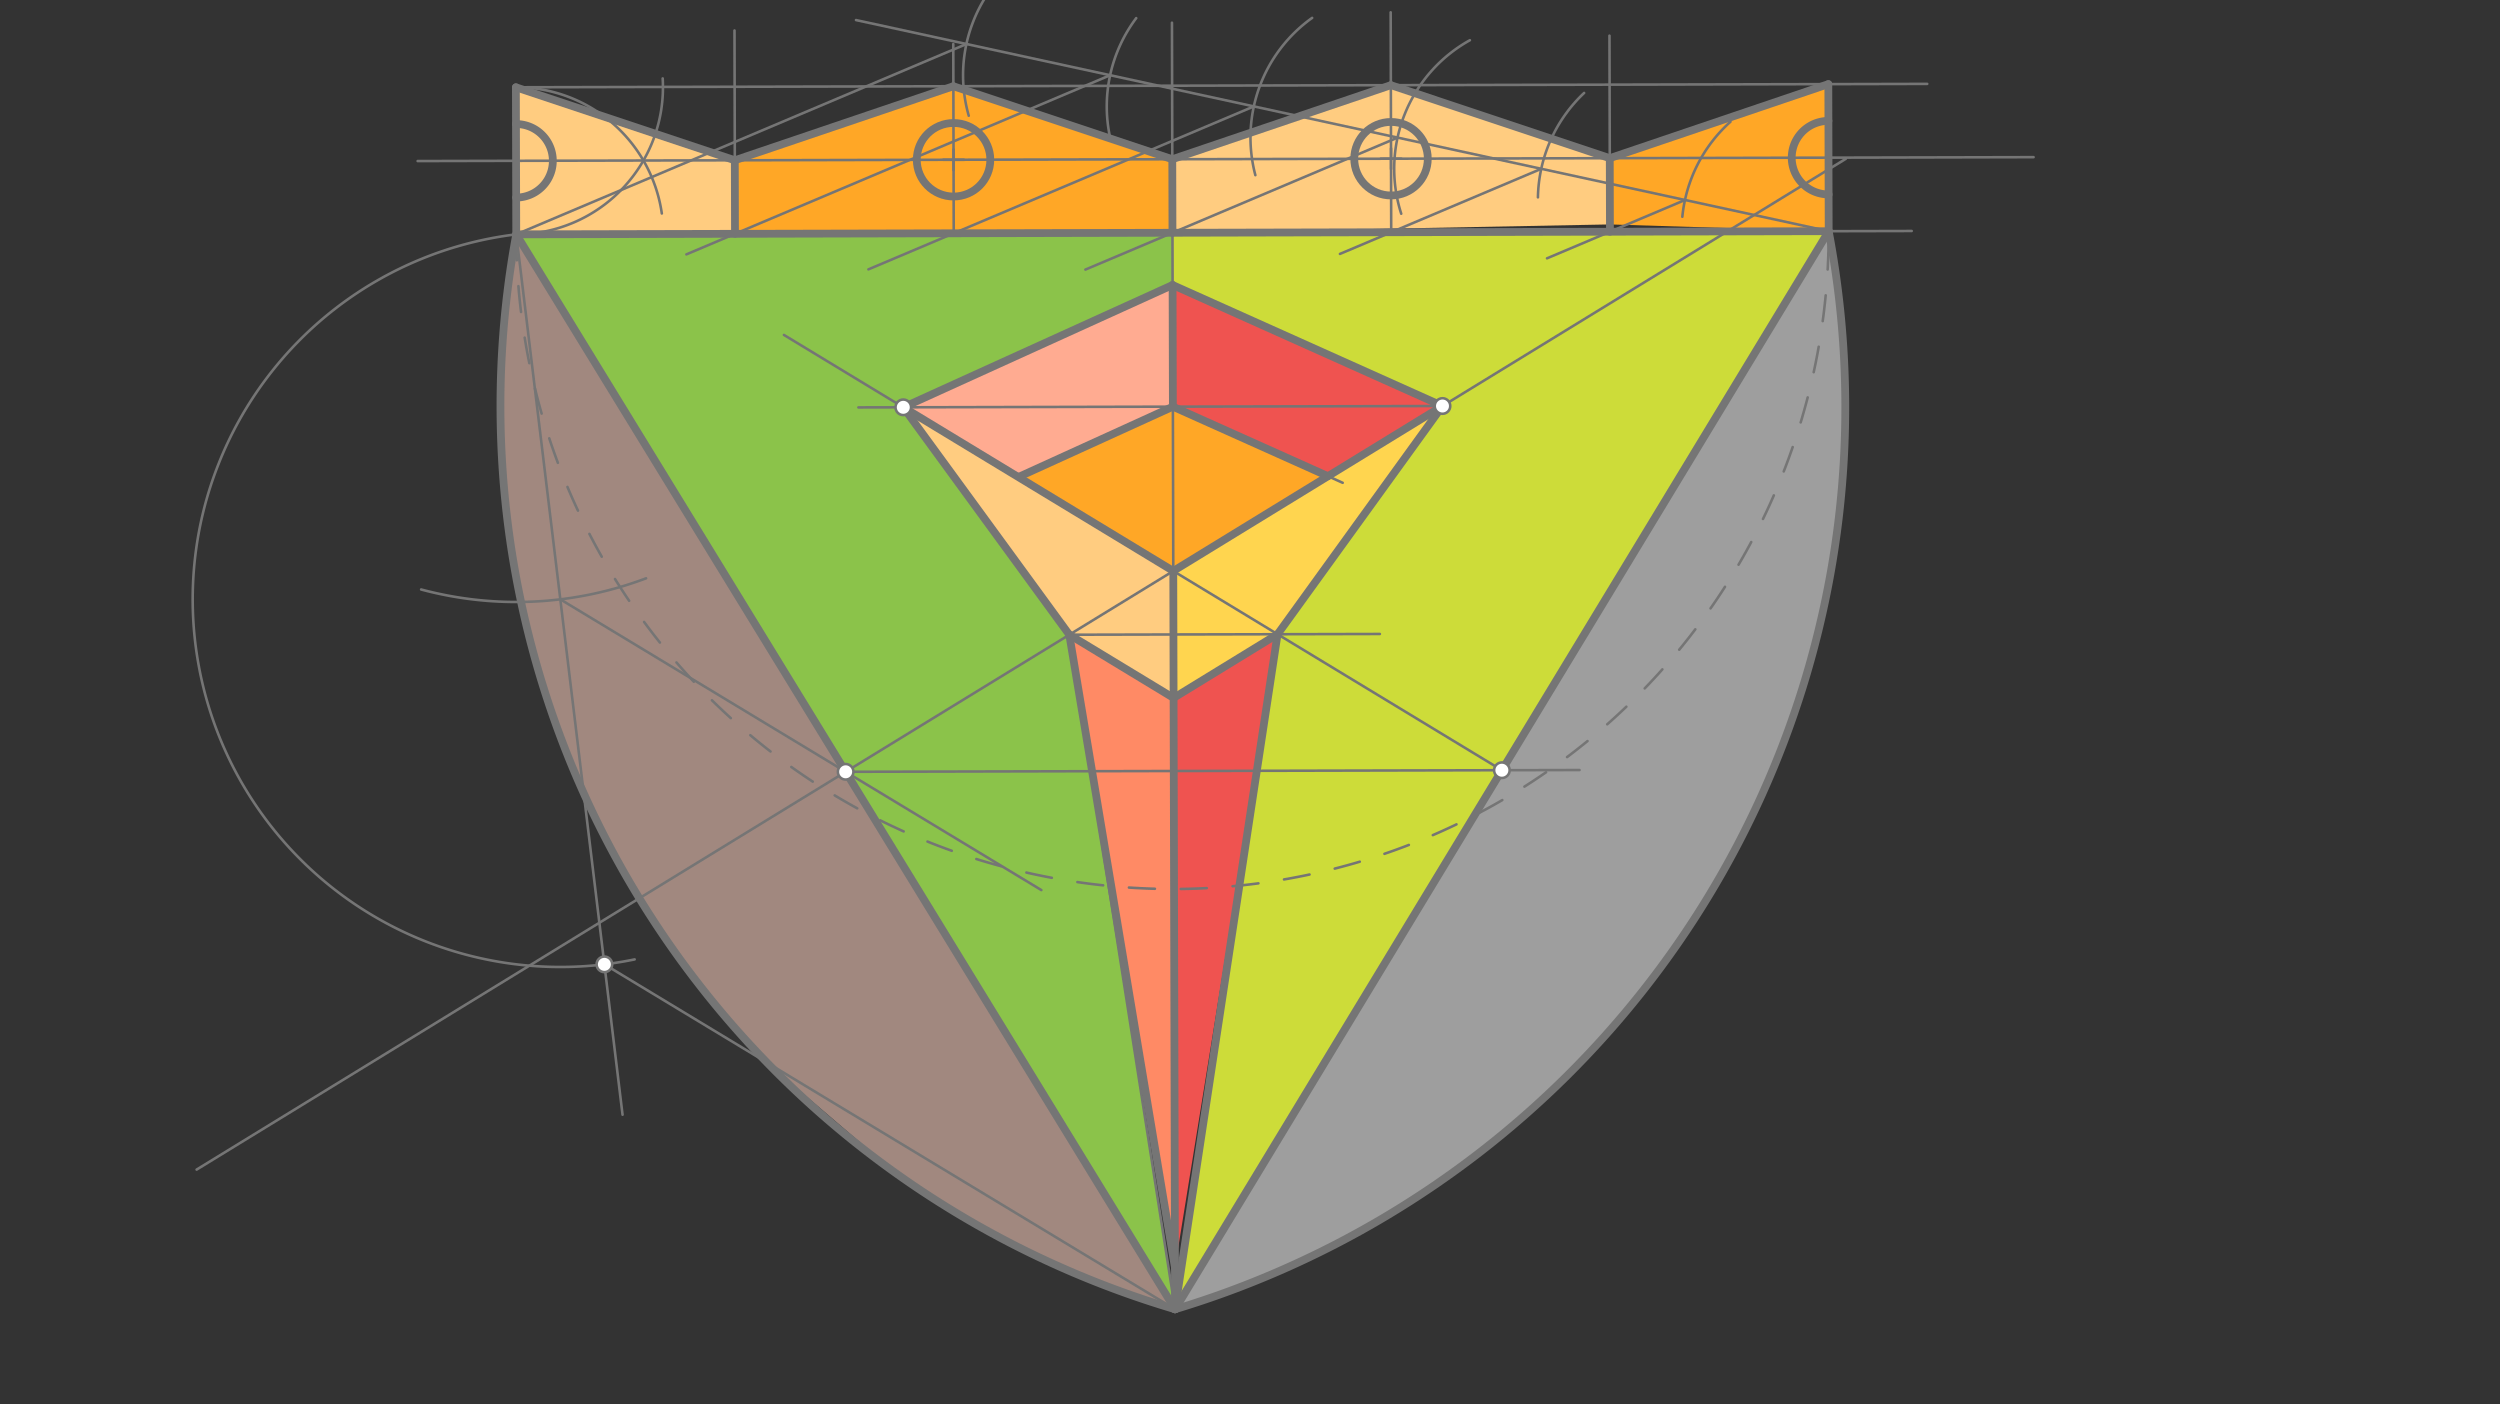
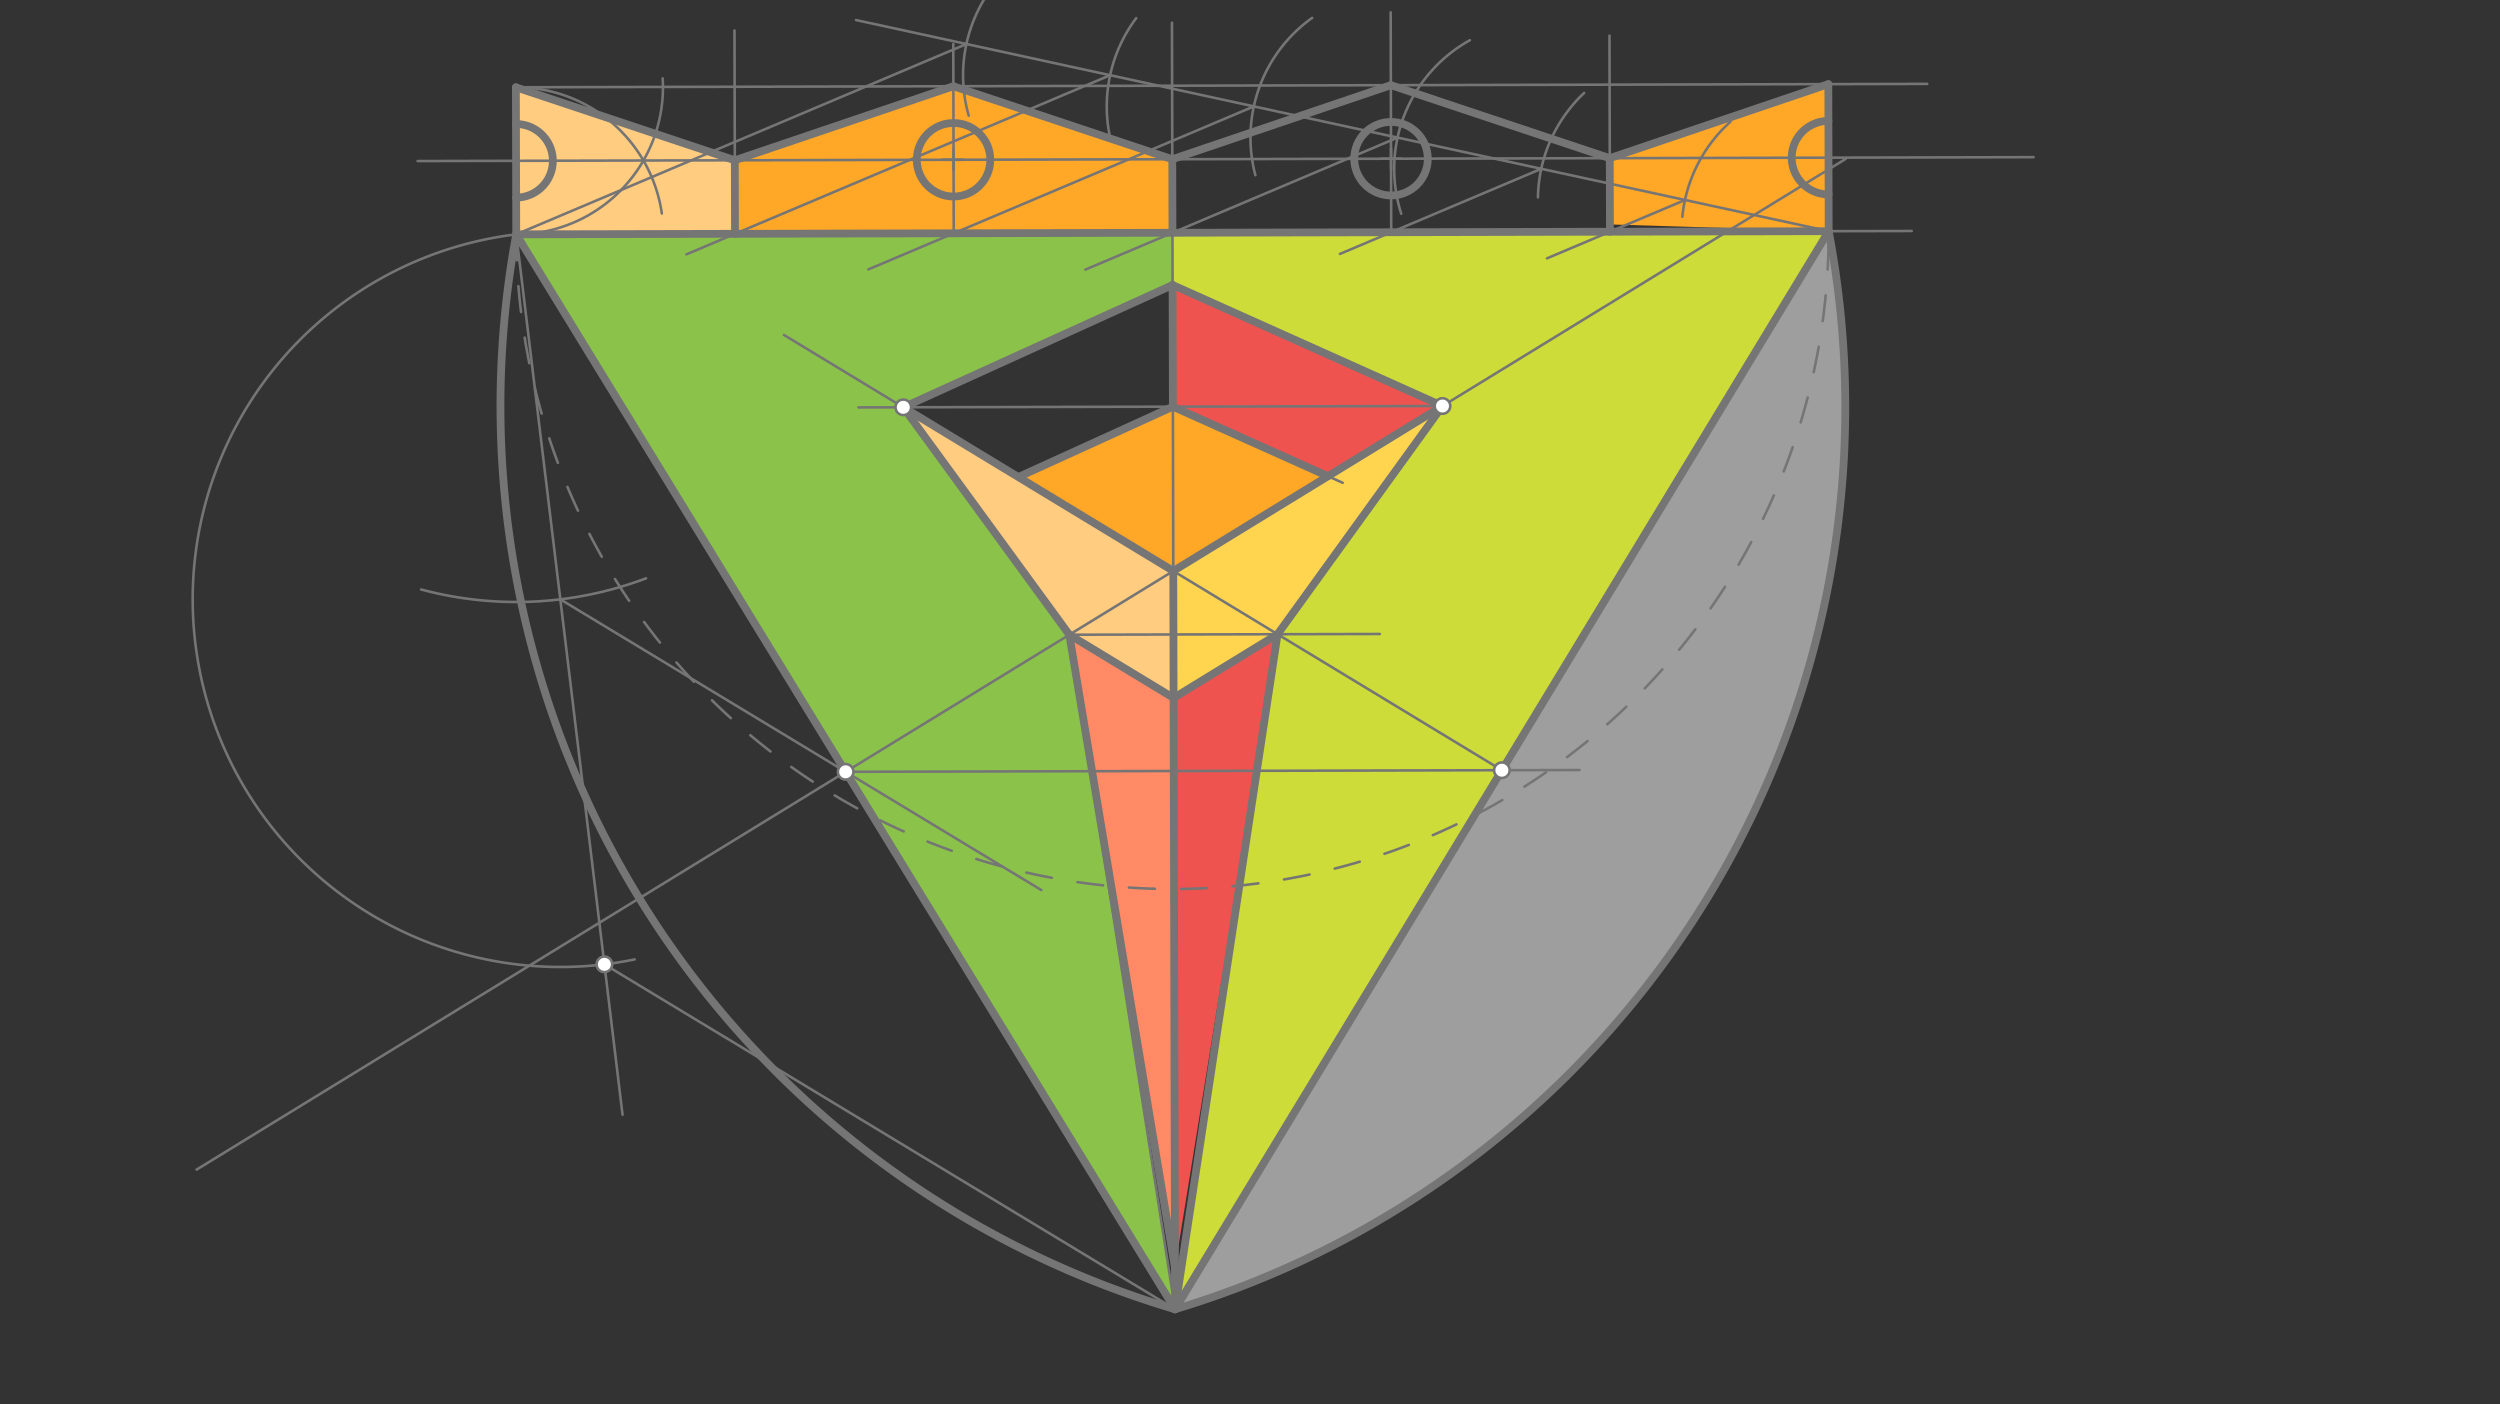
<svg xmlns="http://www.w3.org/2000/svg" class="svg--816" height="100%" preserveAspectRatio="xMidYMid meet" viewBox="0 0 963.78 541.417" width="100%">
  <rect x="0" y="0" width="963.78" height="541.417" fill="#333333" stroke="none" />
  <defs>
    <marker id="marker-arrow" markerHeight="16" markerUnits="userSpaceOnUse" markerWidth="24" orient="auto-start-reverse" refX="24" refY="4" viewBox="0 0 24 8">
      <path d="M 0 0 L 24 4 L 0 8 z" stroke="inherit" />
    </marker>
  </defs>
  <g class="aux-layer--949" />
  <g class="main-layer--75a">
    <g class="element--733">
      <g fill="#8BC34A" opacity="1">
        <path d="M 199.021 90.344 L 452 89.734 L 452.049 109.866 L 348.228 157.022 L 412.229 244.696 L 453 504.734 L 199.021 90.344 Z" stroke="none" />
      </g>
    </g>
    <g class="element--733">
      <g fill="#CDDC39" opacity="1">
        <path d="M 452 89.734 L 452.049 109.866 L 556.095 156.521 L 492.517 244.502 L 453 504.734 L 704.979 89.125 L 452 89.734 Z" stroke="none" />
      </g>
    </g>
    <g class="element--733">
      <g fill="#A1887F" opacity="1">
-         <path d="M 199.021 90.344 L 326.01 297.539 L 453 504.734 L 453 504.734 L 453 504.734 A 363.155 363.155 0 0 1 346.111 452.811 L 295.719 409.672 L 295.719 409.672 L 295.719 409.672 A 363.155 363.155 0 0 1 235.455 327.024 L 295.719 409.672 A 363.155 363.155 0 0 1 211.332 270.625 L 295.719 409.672 A 363.155 363.155 0 0 1 197.182 211.861 L 295.719 409.672 A 363.155 363.155 0 0 1 199.021 90.344 Z" stroke="none" />
-       </g>
+         </g>
    </g>
    <g class="element--733">
      <g fill="#9E9E9E" opacity="1">
        <path d="M 704.979 89.125 L 453 504.734 L 453 504.734 L 453 504.734 A 363.155 363.155 0 0 0 598.453 420.211 L 453 504.734 A 363.155 363.155 0 0 0 671.282 322.906 L 453 504.734 A 363.155 363.155 0 0 0 702.998 234.609 L 702.998 234.609 L 702.998 234.609 A 363.155 363.155 0 0 0 704.979 89.125 Z" stroke="none" />
      </g>
    </g>
    <g class="element--733">
      <g fill="#FFCC80" opacity="1">
        <path d="M 283.347 90.141 L 199.021 90.344 L 198.883 33.651 L 283.279 61.794 L 283.347 90.141 Z" stroke="none" />
      </g>
    </g>
    <g class="element--733">
      <g fill="#FFCC80" opacity="1">
-         <path d="M 452 89.734 L 451.932 61.388 L 536.19 32.838 L 620.585 60.982 L 620.646 86.516 L 452 89.734 Z" stroke="none" />
-       </g>
+         </g>
    </g>
    <g class="element--733">
      <g fill="#FFA726" opacity="1">
        <path d="M 283.335 85.278 L 283.279 61.794 L 367.537 33.245 L 451.932 61.388 L 452 89.734 L 283.347 90.141 Z" stroke="none" />
      </g>
    </g>
    <g class="element--733">
      <g fill="#FFA726" opacity="1">
        <path d="M 620.585 60.982 L 704.843 32.432 L 704.979 89.125 L 620.646 86.516 L 620.585 60.982 Z" stroke="none" />
      </g>
    </g>
    <g class="element--733">
      <g fill="#FFA726" opacity="1">
        <path d="M 393.059 183.692 L 452.162 156.771 L 511.946 183.579 L 452.314 220.128 L 393.059 183.692 Z" stroke="none" />
      </g>
    </g>
    <g class="element--733">
      <g fill="#FFAB91" opacity="1">
-         <path d="M 348.228 157.022 L 452.049 109.866 L 452.162 156.771 L 393.059 183.692 L 348.228 157.022 Z" stroke="none" />
-       </g>
+         </g>
    </g>
    <g class="element--733">
      <g fill="#EF5350" opacity="1">
        <path d="M 452.162 156.771 L 452.049 109.866 L 556.095 156.521 L 511.946 183.579 L 452.162 156.771 Z" stroke="none" />
      </g>
    </g>
    <g class="element--733">
      <g fill="#FFCC80" opacity="1">
        <path d="M 348.228 157.022 L 412.229 244.696 L 452.432 269.07 L 452.314 220.128 L 348.228 157.022 Z" stroke="none" />
      </g>
    </g>
    <g class="element--733">
      <g fill="#FFD54F" opacity="1">
        <path d="M 452.314 220.128 L 556.095 156.521 L 492.517 244.502 L 452.432 269.07 L 452.314 220.128 Z" stroke="none" />
      </g>
    </g>
    <g class="element--733">
      <g fill="#FF8A65" opacity="1">
        <path d="M 412.229 244.696 L 452.432 269.07 L 452.961 488.737 L 412.229 244.696 Z" stroke="none" />
      </g>
    </g>
    <g class="element--733">
      <g fill="#EF5350" opacity="1">
        <path d="M 452.432 269.07 L 492.517 244.502 L 452.961 488.737 L 452.432 269.07 Z" stroke="none" />
      </g>
    </g>
    <g class="element--733">
      <line stroke="#757575" stroke-dasharray="none" stroke-linecap="round" stroke-width="1" x1="452" x2="453" y1="89.734" y2="504.734" />
    </g>
    <g class="element--733">
      <line stroke="#757575" stroke-dasharray="none" stroke-linecap="round" stroke-width="1" x1="452" x2="199.021" y1="89.734" y2="90.344" />
    </g>
    <g class="element--733">
      <line stroke="#757575" stroke-dasharray="none" stroke-linecap="round" stroke-width="1" x1="452" x2="698.941" y1="89.734" y2="89.139" />
    </g>
    <g class="element--733">
      <path d="M 199.021 90.344 A 252.98 252.98 0 1 0 704.12 68.898" fill="none" stroke="#757575" stroke-dasharray="10" stroke-linecap="round" stroke-width="1" />
    </g>
    <g class="element--733">
      <line stroke="#757575" stroke-dasharray="none" stroke-linecap="round" stroke-width="1" x1="698.941" x2="736.977" y1="89.139" y2="89.048" />
    </g>
    <g class="element--733">
      <line stroke="#757575" stroke-dasharray="none" stroke-linecap="round" stroke-width="1" x1="199.021" x2="453" y1="90.344" y2="504.734" />
    </g>
    <g class="element--733">
      <line stroke="#757575" stroke-dasharray="none" stroke-linecap="round" stroke-width="1" x1="453" x2="704.979" y1="504.734" y2="89.125" />
    </g>
    <g class="element--733">
      <line stroke="#757575" stroke-dasharray="none" stroke-linecap="round" stroke-width="1" x1="199.021" x2="240" y1="90.344" y2="429.734" />
    </g>
    <g class="element--733">
      <path d="M 162.359 227.253 A 141.732 141.732 0 0 0 249.061 222.949" fill="none" stroke="#757575" stroke-dasharray="none" stroke-linecap="round" stroke-width="1" />
    </g>
    <g class="element--733">
      <path d="M 199.021 90.344 A 141.732 141.732 0 1 0 244.66 369.861" fill="none" stroke="#757575" stroke-dasharray="none" stroke-linecap="round" stroke-width="1" />
    </g>
    <g class="element--733">
      <line stroke="#757575" stroke-dasharray="none" stroke-linecap="round" stroke-width="1" x1="233.001" x2="453" y1="371.765" y2="504.734" />
    </g>
    <g class="element--733">
      <line stroke="#757575" stroke-dasharray="none" stroke-linecap="round" stroke-width="1" x1="216.011" x2="401.45" y1="231.054" y2="343.136" />
    </g>
    <g class="element--733">
      <line stroke="#757575" stroke-dasharray="none" stroke-linecap="round" stroke-width="1" x1="326.01" x2="75.805" y1="297.539" y2="450.89" />
    </g>
    <g class="element--733">
      <line stroke="#757575" stroke-dasharray="none" stroke-linecap="round" stroke-width="1" x1="326.01" x2="711.565" y1="297.539" y2="61.234" />
    </g>
    <g class="element--733">
      <path d="M 199.021 90.344 A 363.155 363.155 0 0 0 453 504.734" fill="none" stroke="#757575" stroke-dasharray="none" stroke-linecap="round" stroke-width="1" />
    </g>
    <g class="element--733">
      <line stroke="#757575" stroke-dasharray="none" stroke-linecap="round" stroke-width="1" x1="556.095" x2="330.926" y1="156.521" y2="157.063" />
    </g>
    <g class="element--733">
      <line stroke="#757575" stroke-dasharray="none" stroke-linecap="round" stroke-width="1" x1="326.01" x2="608.923" y1="297.539" y2="296.857" />
    </g>
    <g class="element--733">
      <line stroke="#757575" stroke-dasharray="none" stroke-linecap="round" stroke-width="1" x1="578.99" x2="452.314" y1="296.93" y2="220.128" />
    </g>
    <g class="element--733">
      <line stroke="#757575" stroke-dasharray="none" stroke-linecap="round" stroke-width="1" x1="452.314" x2="302.219" y1="220.128" y2="129.127" />
    </g>
    <g class="element--733">
      <path d="M 453 504.734 A 363.155 363.155 0 0 0 704.979 89.125" fill="none" stroke="#757575" stroke-dasharray="none" stroke-linecap="round" stroke-width="1" />
    </g>
    <g class="element--733">
      <line stroke="#757575" stroke-dasharray="none" stroke-linecap="round" stroke-width="1" x1="348.228" x2="412.201" y1="157.022" y2="244.696" />
    </g>
    <g class="element--733">
      <line stroke="#757575" stroke-dasharray="none" stroke-linecap="round" stroke-width="1" x1="412.201" x2="531.953" y1="244.696" y2="244.407" />
    </g>
    <g class="element--733">
      <line stroke="#757575" stroke-dasharray="none" stroke-linecap="round" stroke-width="1" x1="492.517" x2="556.095" y1="244.502" y2="156.521" />
    </g>
    <g class="element--733">
      <line stroke="#757575" stroke-dasharray="none" stroke-linecap="round" stroke-width="1" x1="412.229" x2="453" y1="244.696" y2="504.734" />
    </g>
    <g class="element--733">
      <line stroke="#757575" stroke-dasharray="none" stroke-linecap="round" stroke-width="1" x1="492.517" x2="453" y1="244.502" y2="504.734" />
    </g>
    <g class="element--733">
      <line stroke="#757575" stroke-dasharray="none" stroke-linecap="round" stroke-width="1" x1="348.228" x2="451.9" y1="157.022" y2="109.799" />
    </g>
    <g class="element--733">
      <line stroke="#757575" stroke-dasharray="none" stroke-linecap="round" stroke-width="1" x1="451.9" x2="556.095" y1="109.799" y2="156.521" />
    </g>
    <g class="element--733">
      <line stroke="#757575" stroke-dasharray="none" stroke-linecap="round" stroke-width="1" x1="452.162" x2="393.059" y1="156.771" y2="183.692" />
    </g>
    <g class="element--733">
      <line stroke="#757575" stroke-dasharray="none" stroke-linecap="round" stroke-width="1" x1="452.162" x2="507.456" y1="156.771" y2="181.566" />
    </g>
    <g class="element--733">
      <line stroke="#757575" stroke-dasharray="none" stroke-linecap="round" stroke-width="1" x1="412.229" x2="452.468" y1="244.696" y2="269.092" />
    </g>
    <g class="element--733">
      <line stroke="#757575" stroke-dasharray="none" stroke-linecap="round" stroke-width="1" x1="492.517" x2="452.432" y1="244.502" y2="269.07" />
    </g>
    <g class="element--733">
      <line stroke="#757575" stroke-dasharray="none" stroke-linecap="round" stroke-width="1" x1="507.456" x2="517.619" y1="181.566" y2="186.123" />
    </g>
    <g class="element--733">
      <path d="M 199.021 90.344 A 363.155 363.155 0 0 0 453 504.734" fill="none" stroke="#757575" stroke-dasharray="none" stroke-linecap="round" stroke-width="3" />
    </g>
    <g class="element--733">
      <path d="M 453 504.734 A 363.155 363.155 0 0 0 704.979 89.125" fill="none" stroke="#757575" stroke-dasharray="none" stroke-linecap="round" stroke-width="3" />
    </g>
    <g class="element--733">
      <line stroke="#757575" stroke-dasharray="none" stroke-linecap="round" stroke-width="3" x1="199.021" x2="704.979" y1="90.344" y2="89.125" />
    </g>
    <g class="element--733">
      <line stroke="#757575" stroke-dasharray="none" stroke-linecap="round" stroke-width="3" x1="348.228" x2="452.049" y1="157.022" y2="109.866" />
    </g>
    <g class="element--733">
      <line stroke="#757575" stroke-dasharray="none" stroke-linecap="round" stroke-width="3" x1="452.049" x2="556.095" y1="109.866" y2="156.521" />
    </g>
    <g class="element--733">
      <line stroke="#757575" stroke-dasharray="none" stroke-linecap="round" stroke-width="3" x1="348.228" x2="452.314" y1="157.022" y2="220.128" />
    </g>
    <g class="element--733">
      <line stroke="#757575" stroke-dasharray="none" stroke-linecap="round" stroke-width="3" x1="348.228" x2="412.229" y1="157.022" y2="244.696" />
    </g>
    <g class="element--733">
      <line stroke="#757575" stroke-dasharray="none" stroke-linecap="round" stroke-width="3" x1="452.314" x2="452.432" y1="220.128" y2="269.07" />
    </g>
    <g class="element--733">
      <line stroke="#757575" stroke-dasharray="none" stroke-linecap="round" stroke-width="3" x1="412.229" x2="452.432" y1="244.696" y2="269.07" />
    </g>
    <g class="element--733">
      <line stroke="#757575" stroke-dasharray="none" stroke-linecap="round" stroke-width="3" x1="452.314" x2="556.095" y1="220.128" y2="156.521" />
    </g>
    <g class="element--733">
      <line stroke="#757575" stroke-dasharray="none" stroke-linecap="round" stroke-width="3" x1="452.432" x2="492.517" y1="269.07" y2="244.502" />
    </g>
    <g class="element--733">
      <line stroke="#757575" stroke-dasharray="none" stroke-linecap="round" stroke-width="3" x1="492.517" x2="556.095" y1="244.502" y2="156.521" />
    </g>
    <g class="element--733">
      <line stroke="#757575" stroke-dasharray="none" stroke-linecap="round" stroke-width="3" x1="452.049" x2="452.162" y1="109.866" y2="156.771" />
    </g>
    <g class="element--733">
      <line stroke="#757575" stroke-dasharray="none" stroke-linecap="round" stroke-width="3" x1="393.059" x2="452.162" y1="183.692" y2="156.771" />
    </g>
    <g class="element--733">
      <line stroke="#757575" stroke-dasharray="none" stroke-linecap="round" stroke-width="3" x1="452.162" x2="511.946" y1="156.771" y2="183.579" />
    </g>
    <g class="element--733">
      <line stroke="#757575" stroke-dasharray="none" stroke-linecap="round" stroke-width="3" x1="452.432" x2="453" y1="269.07" y2="504.734" />
    </g>
    <g class="element--733">
      <line stroke="#757575" stroke-dasharray="none" stroke-linecap="round" stroke-width="3" x1="412.229" x2="452.988" y1="244.696" y2="488.899" />
    </g>
    <g class="element--733">
      <line stroke="#757575" stroke-dasharray="none" stroke-linecap="round" stroke-width="3" x1="492.517" x2="453" y1="244.502" y2="504.734" />
    </g>
    <g class="element--733">
      <line stroke="#757575" stroke-dasharray="none" stroke-linecap="round" stroke-width="3" x1="199.021" x2="453" y1="90.344" y2="504.734" />
    </g>
    <g class="element--733">
      <line stroke="#757575" stroke-dasharray="none" stroke-linecap="round" stroke-width="3" x1="704.979" x2="453" y1="89.125" y2="504.734" />
    </g>
    <g class="element--733">
      <line stroke="#757575" stroke-dasharray="none" stroke-linecap="round" stroke-width="3" x1="199.021" x2="198.884" y1="90.344" y2="33.651" />
    </g>
    <g class="element--733">
      <line stroke="#757575" stroke-dasharray="none" stroke-linecap="round" stroke-width="3" x1="704.979" x2="704.843" y1="89.125" y2="32.432" />
    </g>
    <g class="element--733">
      <path d="M 198.884 33.651 A 56.693 56.693 0 0 1 255.139 82.296" fill="none" stroke="#757575" stroke-dasharray="none" stroke-linecap="round" stroke-width="1" />
    </g>
    <g class="element--733">
      <path d="M 199.021 90.344 A 56.693 56.693 0 0 0 255.474 30.239" fill="none" stroke="#757575" stroke-dasharray="none" stroke-linecap="round" stroke-width="1" />
    </g>
    <g class="element--733">
      <line stroke="#757575" stroke-dasharray="none" stroke-linecap="round" stroke-width="1" x1="248.05" x2="161.01" y1="61.879" y2="62.089" />
    </g>
    <g class="element--733">
      <line stroke="#757575" stroke-dasharray="none" stroke-linecap="round" stroke-width="1" x1="248.05" x2="783.966" y1="61.879" y2="60.588" />
    </g>
    <g class="element--733">
      <line stroke="#757575" stroke-dasharray="none" stroke-linecap="round" stroke-width="1" x1="704.979" x2="330" y1="89.125" y2="7.734" />
    </g>
    <g class="element--733">
      <path d="M 667.118 46.927 A 56.693 56.693 0 0 0 648.561 83.554" fill="none" stroke="#757575" stroke-dasharray="none" stroke-linecap="round" stroke-width="1" />
    </g>
    <g class="element--733">
      <path d="M 610.696 35.84 A 56.693 56.693 0 0 0 592.893 76.076" fill="none" stroke="#757575" stroke-dasharray="none" stroke-linecap="round" stroke-width="1" />
    </g>
    <g class="element--733">
      <path d="M 566.654 15.508 A 56.693 56.693 0 0 0 540.19 82.39" fill="none" stroke="#757575" stroke-dasharray="none" stroke-linecap="round" stroke-width="1" />
    </g>
    <g class="element--733">
      <path d="M 505.838 6.902 A 56.693 56.693 0 0 0 483.956 67.521" fill="none" stroke="#757575" stroke-dasharray="none" stroke-linecap="round" stroke-width="1" />
    </g>
    <g class="element--733">
      <path d="M 438.022 6.996 A 56.693 56.693 0 0 0 428.041 53.396" fill="none" stroke="#757575" stroke-dasharray="none" stroke-linecap="round" stroke-width="1" />
    </g>
    <g class="element--733">
      <path d="M 380.755 -2.391 A 56.693 56.693 0 0 0 373.463 44.606" fill="none" stroke="#757575" stroke-dasharray="none" stroke-linecap="round" stroke-width="1" />
    </g>
    <g class="element--733">
      <line stroke="#757575" stroke-dasharray="none" stroke-linecap="round" stroke-width="1" x1="372.562" x2="199.021" y1="16.973" y2="90.344" />
    </g>
    <g class="element--733">
      <line stroke="#757575" stroke-dasharray="none" stroke-linecap="round" stroke-width="1" x1="427.965" x2="264.61" y1="28.998" y2="98.063" />
    </g>
    <g class="element--733">
      <line stroke="#757575" stroke-dasharray="none" stroke-linecap="round" stroke-width="1" x1="483.368" x2="334.785" y1="41.023" y2="103.843" />
    </g>
    <g class="element--733">
      <line stroke="#757575" stroke-dasharray="none" stroke-linecap="round" stroke-width="1" x1="538.771" x2="418.431" y1="53.049" y2="103.927" />
    </g>
    <g class="element--733">
      <line stroke="#757575" stroke-dasharray="none" stroke-linecap="round" stroke-width="1" x1="594.174" x2="516.567" y1="65.074" y2="97.885" />
    </g>
    <g class="element--733">
      <line stroke="#757575" stroke-dasharray="none" stroke-linecap="round" stroke-width="1" x1="649.576" x2="596.399" y1="77.099" y2="99.582" />
    </g>
    <g class="element--733">
      <line stroke="#757575" stroke-dasharray="none" stroke-linecap="round" stroke-width="1" x1="283.347" x2="283.158" y1="90.141" y2="11.756" />
    </g>
    <g class="element--733">
      <line stroke="#757575" stroke-dasharray="none" stroke-linecap="round" stroke-width="1" x1="367.674" x2="367.498" y1="89.938" y2="16.985" />
    </g>
    <g class="element--733">
      <line stroke="#757575" stroke-dasharray="none" stroke-linecap="round" stroke-width="1" x1="452" x2="451.805" y1="89.734" y2="8.759" />
    </g>
    <g class="element--733">
      <line stroke="#757575" stroke-dasharray="none" stroke-linecap="round" stroke-width="1" x1="536.326" x2="536.122" y1="89.531" y2="4.749" />
    </g>
    <g class="element--733">
      <line stroke="#757575" stroke-dasharray="none" stroke-linecap="round" stroke-width="1" x1="620.653" x2="620.471" y1="89.328" y2="13.76" />
    </g>
    <g class="element--733">
      <line stroke="#757575" stroke-dasharray="none" stroke-linecap="round" stroke-width="1" x1="198.884" x2="742.958" y1="33.651" y2="32.34" />
    </g>
    <g class="element--733">
      <line stroke="#757575" stroke-dasharray="none" stroke-linecap="round" stroke-width="3" x1="198.883" x2="283.279" y1="33.651" y2="61.794" />
    </g>
    <g class="element--733">
      <line stroke="#757575" stroke-dasharray="none" stroke-linecap="round" stroke-width="3" x1="283.279" x2="367.537" y1="61.794" y2="33.245" />
    </g>
    <g class="element--733">
      <line stroke="#757575" stroke-dasharray="none" stroke-linecap="round" stroke-width="3" x1="367.537" x2="451.932" y1="33.245" y2="61.388" />
    </g>
    <g class="element--733">
      <line stroke="#757575" stroke-dasharray="none" stroke-linecap="round" stroke-width="3" x1="451.932" x2="536.19" y1="61.388" y2="32.838" />
    </g>
    <g class="element--733">
      <line stroke="#757575" stroke-dasharray="none" stroke-linecap="round" stroke-width="3" x1="536.19" x2="620.585" y1="32.838" y2="60.982" />
    </g>
    <g class="element--733">
      <line stroke="#757575" stroke-dasharray="none" stroke-linecap="round" stroke-width="3" x1="620.585" x2="704.843" y1="60.982" y2="32.432" />
    </g>
    <g class="element--733">
      <path d="M 198.987 76.171 A 14.173 14.173 0 0 0 198.918 47.824" fill="none" stroke="#757575" stroke-dasharray="none" stroke-linecap="round" stroke-width="3" />
    </g>
    <g class="element--733">
      <g class="center--a87">
        <line x1="363.605" y1="61.591" x2="371.605" y2="61.591" stroke="#757575" stroke-width="1" stroke-linecap="round" />
        <line x1="367.605" y1="57.591" x2="367.605" y2="65.591" stroke="#757575" stroke-width="1" stroke-linecap="round" />
        <circle class="hit--87b" cx="367.605" cy="61.591" r="4" stroke="none" fill="transparent" />
      </g>
      <circle cx="367.605" cy="61.591" fill="none" r="14.173" stroke="#757575" stroke-dasharray="none" stroke-width="3" />
    </g>
    <g class="element--733">
      <g class="center--a87">
        <line x1="532.258" y1="61.185" x2="540.258" y2="61.185" stroke="#757575" stroke-width="1" stroke-linecap="round" />
        <line x1="536.258" y1="57.185" x2="536.258" y2="65.185" stroke="#757575" stroke-width="1" stroke-linecap="round" />
        <circle class="hit--87b" cx="536.258" cy="61.185" r="4" stroke="none" fill="transparent" />
      </g>
      <circle cx="536.258" cy="61.185" fill="none" r="14.173" stroke="#757575" stroke-dasharray="none" stroke-width="3" />
    </g>
    <g class="element--733">
      <path d="M 704.877 46.605 A 14.173 14.173 0 1 0 704.945 74.952" fill="none" stroke="#757575" stroke-dasharray="none" stroke-linecap="round" stroke-width="3" />
    </g>
    <g class="element--733">
      <line stroke="#757575" stroke-dasharray="none" stroke-linecap="round" stroke-width="3" x1="283.279" x2="283.347" y1="61.794" y2="90.141" />
    </g>
    <g class="element--733">
      <line stroke="#757575" stroke-dasharray="none" stroke-linecap="round" stroke-width="3" x1="451.932" x2="452" y1="61.388" y2="89.734" />
    </g>
    <g class="element--733">
      <line stroke="#757575" stroke-dasharray="none" stroke-linecap="round" stroke-width="3" x1="620.585" x2="620.653" y1="60.982" y2="89.328" />
    </g>
    <g class="element--733">
      <circle cx="233.001" cy="371.765" r="3" stroke="#757575" stroke-width="1" fill="#ffffff" />}</g>
    <g class="element--733">
      <circle cx="326.01" cy="297.539" r="3" stroke="#757575" stroke-width="1" fill="#ffffff" />}</g>
    <g class="element--733">
      <circle cx="556.095" cy="156.521" r="3" stroke="#757575" stroke-width="1" fill="#ffffff" />}</g>
    <g class="element--733">
      <circle cx="578.99" cy="296.93" r="3" stroke="#757575" stroke-width="1" fill="#ffffff" />}</g>
    <g class="element--733">
      <circle cx="348.228" cy="157.022" r="3" stroke="#757575" stroke-width="1" fill="#ffffff" />}</g>
  </g>
  <g class="snaps-layer--ac6" />
  <g class="temp-layer--52d" />
</svg>